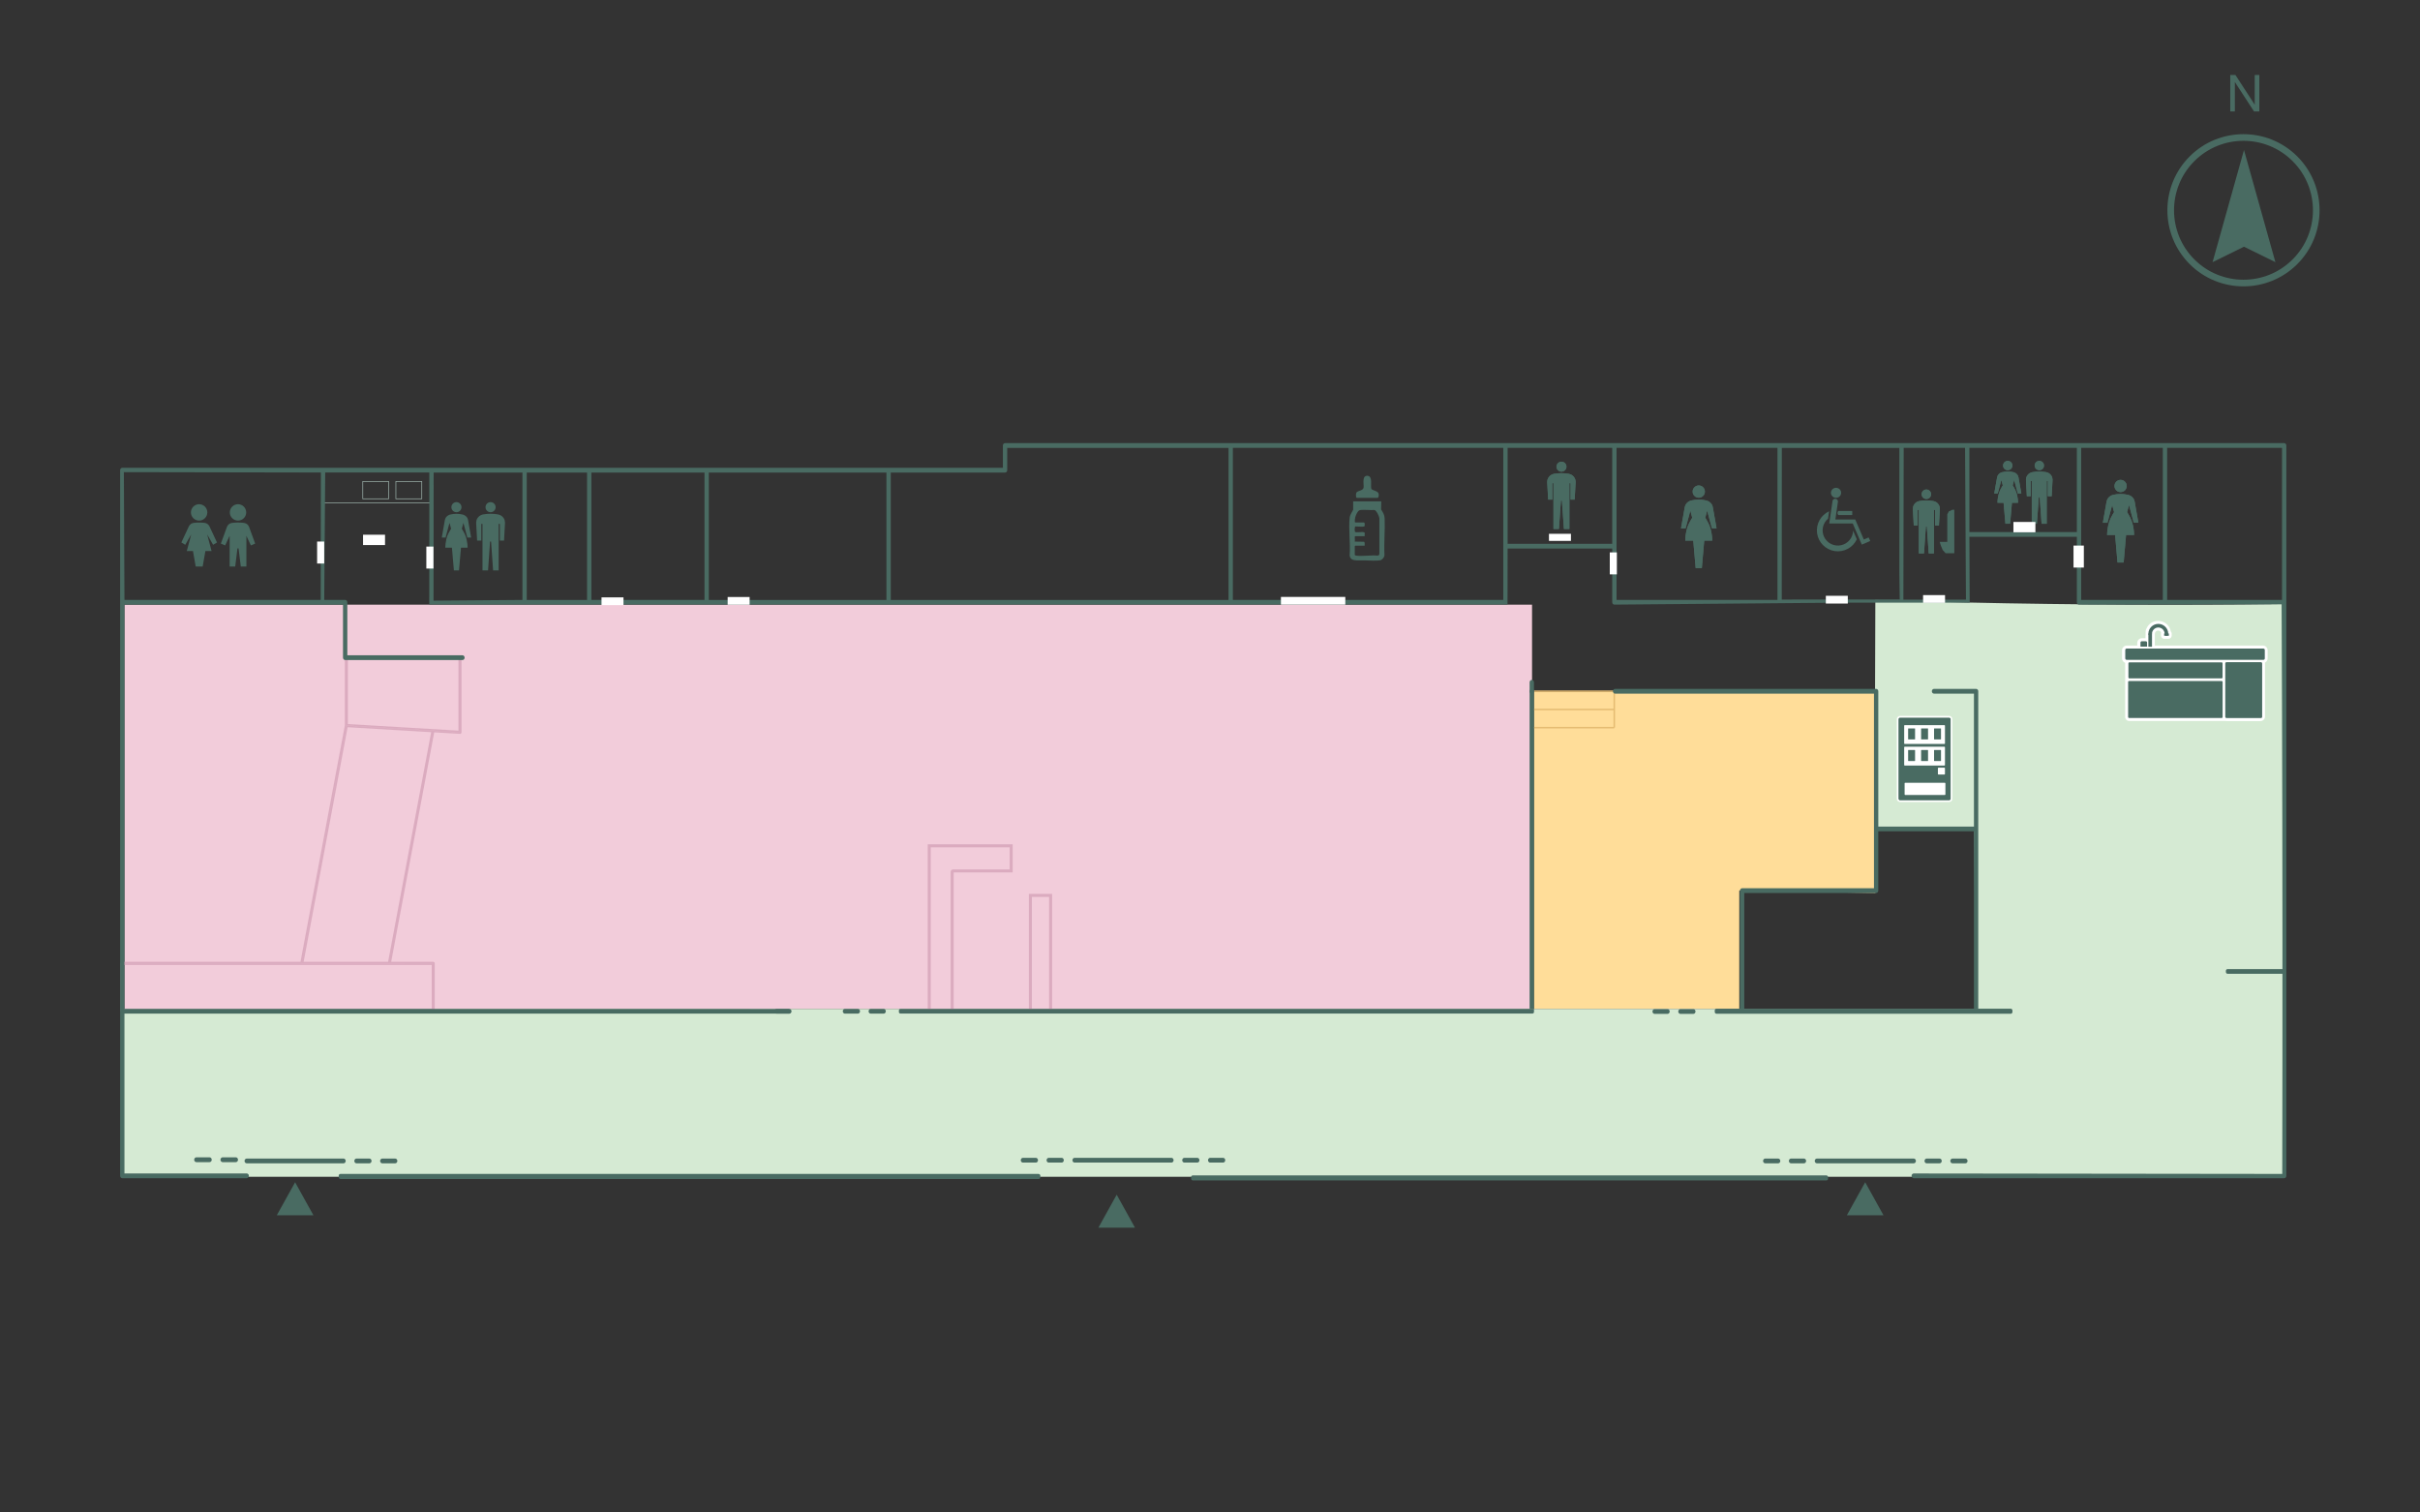
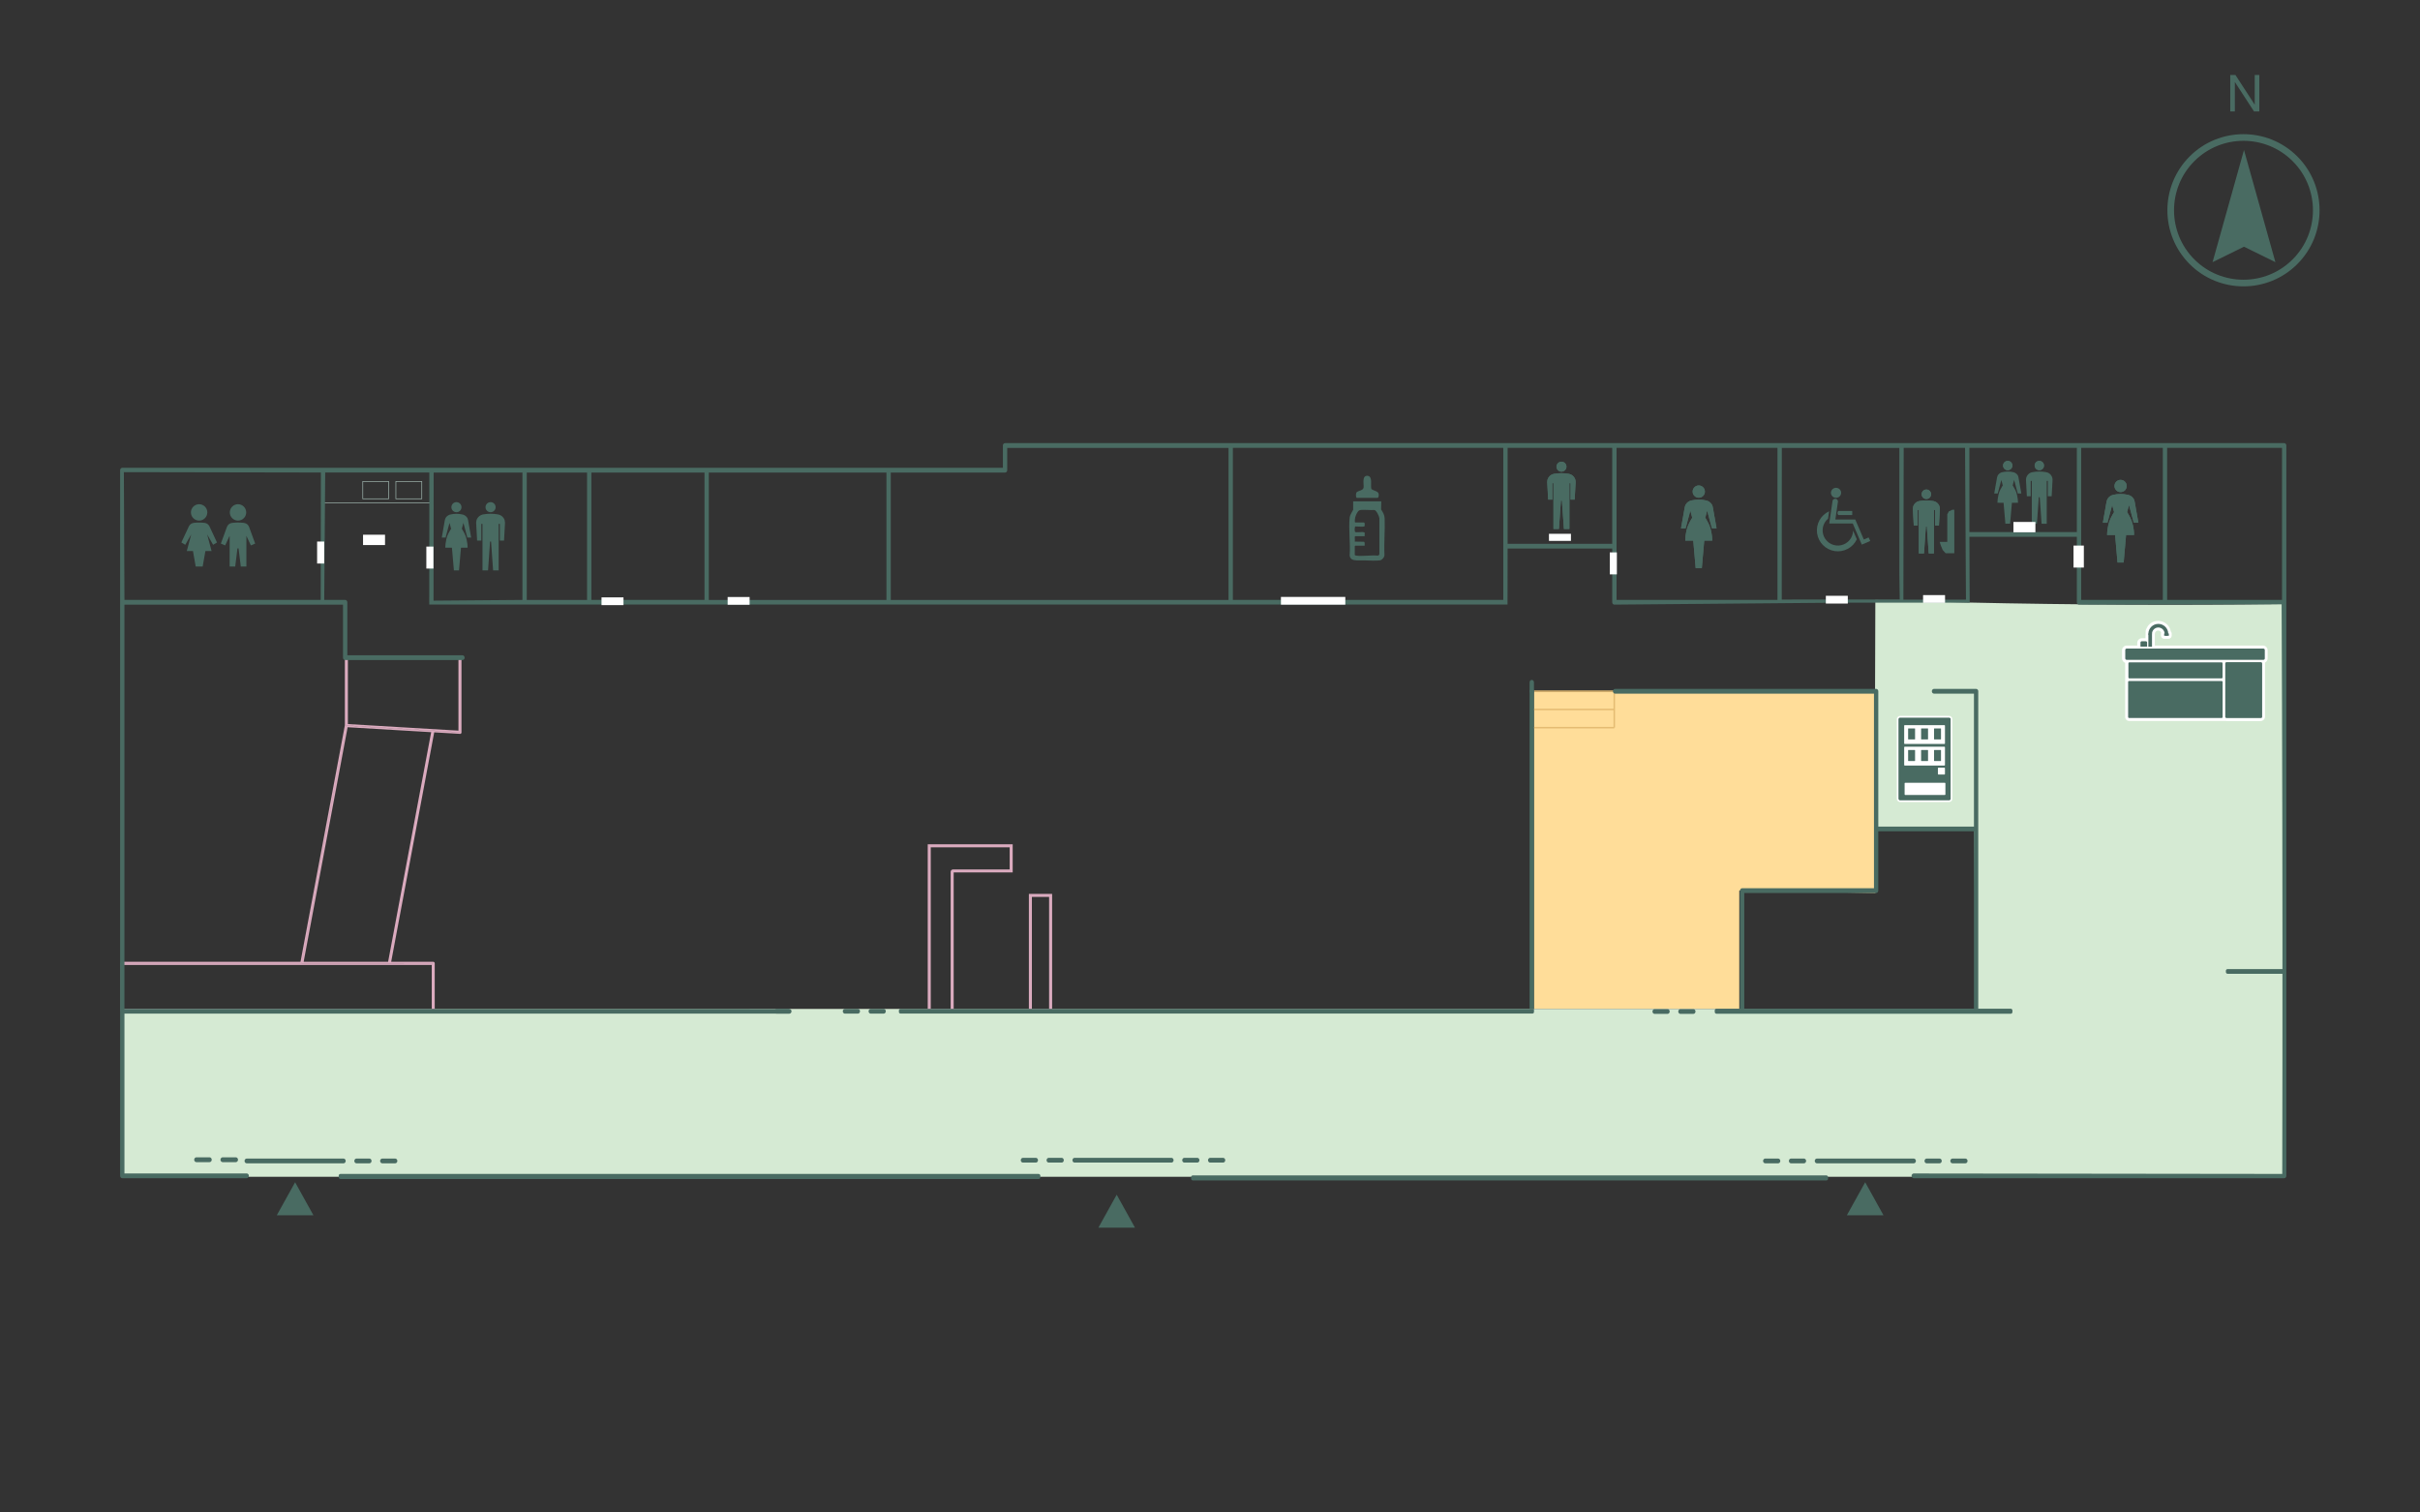
<svg xmlns="http://www.w3.org/2000/svg" id="_レイヤー_1" viewBox="0 0 1600 1000">
  <rect x="0" y="0" width="1600" height="1000" fill="#333333" stroke="none" />
  <defs>
    <style>.cls-1{fill:#dbabbf;}.cls-2{fill:#f2ccda;}.cls-3{fill:none;stroke:#e5bc73;stroke-miterlimit:10;}.cls-4{fill:#d5ead3;}.cls-5{fill:#fff;}.cls-6{fill:#496b62;}.cls-7{fill:#fd9;}.cls-8{fill:#99ada7;}</style>
  </defs>
-   <rect class="cls-2" x="82.28" y="399.79" width="930.64" height="267.26" />
  <path class="cls-7" d="M1149.94,588.85v78.21c-45.26,0-90.53,0-135.79,0v-209.47h225.22c.2,44.28.4,88.55.59,132.83-30.01-.52-60.02-1.05-90.02-1.57Z" />
  <path class="cls-4" d="M1509.99,776.7h-203.18c-.5-76.38-.99-152.76-1.49-229.15-21.87-.11-43.74-.21-65.61-.32v-90.97c.07-19.85.13-39.69.19-59.54,20.24.65,40.6,1.2,61.06,1.65,70.91,1.56,140.6,1.85,209.03,1.01v377.32Z" />
  <rect class="cls-4" x="80.68" y="667.06" width="1227.44" height="110.98" />
  <path class="cls-1" d="M286.45,669.45H80.81c-.28,0-.53-.11-.72-.32-.18-.2-.28-.45-.28-.73v-31.45c0-.28.1-.53.28-.73.19-.21.44-.32.72-.32h117.88l29.32-156.34v-43.48c0-.28.09-.53.27-.73.39-.42,1.06-.42,1.45,0,.18.2.28.45.28.73v42.64l73.1,4.35v-46.99c0-.28.1-.53.28-.73.39-.42,1.06-.42,1.45,0,.18.2.28.45.28.73v48.59h-.12c-.03.07-.07.13-.11.18l-.15.19-.11.02s-.06.04-.1.05l-.11.09-.61-.02-16.73-.99-28.45,151.7h27.8c.28,0,.53.11.72.32.18.2.28.45.28.73v31.45c0,.28-.1.53-.28.73-.19.21-.44.32-.72.32v-1,.5-.5s0-31.5,0-31.5l-29.01-.05.11-.59,28.72-153.15,17.71,1.05.06-.06-75.03-4.46v-43.58,43.58s-29.49,157.25-29.49,157.25h-118.71v31.5s205.64.05,205.64.05v1ZM304.13,436.08v47.64s0,0,0,0v-47.64ZM286.44,668.35H80.82v-31.36h205.63v31.36ZM81.82,667.35h203.63v-29.36H81.82v29.36ZM257.44,636.9h-57.9l.11-.59,29.36-156.56,57.26,3.4-.1.56-28.73,153.19ZM200.74,635.9h55.86l28.47-151.82-55.24-3.28-29.08,155.1Z" />
  <path id="path492" class="cls-8" d="M257.06,330.02h-17.31s-.07-.01-.1-.04c-.03-.03-.04-.06-.04-.1v-11.66s.01-.08.04-.1c.03-.03.06-.04.1-.04h17.31s.07.01.1.04c.03.03.04.06.04.1v11.66s-.01.08-.04.1c-.03.03-.06.04-.1.04M240.08,329.55h16.65v-11.01h-16.65v11.01Z" />
  <path id="path494" class="cls-8" d="M284.28,332.76h-71.75s-.07-.02-.1-.07c-.03-.05-.04-.1-.04-.17s.01-.12.04-.17c.03-.05.06-.07.1-.07h71.75s.07.02.1.07.04.1.04.17-.01.12-.04.17-.06.07-.1.07Z" />
  <path id="path540" class="cls-8" d="M278.95,330.02h-17.31s-.07-.01-.1-.04c-.03-.03-.04-.06-.04-.1v-11.66s.01-.08.04-.1c.03-.03.06-.04.1-.04h17.31s.07.01.1.04c.03.03.04.06.04.1v11.66s-.01.08-.04.1c-.03.03-.06.04-.1.04M261.97,329.55h16.65v-11.01h-16.65v11.01Z" />
  <path id="path424" class="cls-6" d="M1373.12,384.63v13.59c0,.43.14.8.42,1.11.28.31.62.46,1.01.46,44.65-.08,89.31-.16,133.96-.25.1,21.92.18,43.83.26,65.74.34,103.62.39,207.24.16,310.87-81.22-.1-162.43-.19-243.65-.29-.4,0-.73.15-1.01.46-.28.31-.42.68-.42,1.11s.14.8.42,1.11c.28.31.62.46,1.01.46h244.92c.4,0,.73-.15,1.01-.46.28-.31.42-.68.42-1.11v-482.89c0-.43-.14-.8-.42-1.11-.28-.31-.62-.46-1.01-.46h-845.7c-.4,0-.73.15-1.01.46-.28.31-.42.68-.42,1.11v14.74H80.85c-.4,0-.73.15-1.01.46s-.42.68-.42,1.11v466.57c0,.43.14.8.42,1.11.28.31.62.46,1.01.46h82.26c.4,0,.73-.15,1.01-.46.28-.31.42-.68.42-1.11s-.14-.8-.42-1.11c-.28-.31-.62-.46-1.01-.46h-80.83v-105.68c6.6,0,13.2,0,19.8,0h300.27c39.88,0,79.76,0,119.64,0-.04-1.02-.07-2.03-.11-3.05-146.54-.03-293.07-.06-439.61-.09v-267.26h144.51v35.05c0,.43.14.8.42,1.11.28.31.62.46,1.01.46h77.55c.4,0,.73-.15,1.01-.46.28-.31.42-.68.42-1.11s-.14-.8-.42-1.11c-.28-.31-.62-.46-1.01-.46h-76.12v-35.05c0-.43-.14-.8-.42-1.11-.28-.31-.62-.46-1.01-.46H82.28c-.13-28.15-.26-56.3-.38-84.46,43.42.08,86.84.16,130.25.24-.04,28.41-.07,56.81-.11,85.22.77.01,1.55.03,2.32.04.22-28.42.43-56.84.65-85.26h68.83v49.23c-.01,12.69-.03,25.39-.04,38.08,237.64,0,475.27-.02,712.91-.03.02-12.35.04-24.69.06-37.04h69.16v35.54c0,.43.14.8.42,1.11.28.31.62.46,1.01.46,49.42-.43,98.84-.86,148.25-1.28h86.66c-.06-14.53-.13-29.06-.19-43.6h71.04v13.18M1373.12,368.09v16.54M664.5,312.44c.4,0,.73-.15,1.01-.46.28-.31.42-.68.42-1.11v-14.74h146.32v100.53h-223.32v-84.22h75.56M1375.98,384.63v-88.51M1375.98,296.12h53.98v100.53h-53.98v-12.02M1258.64,296.12h40.58c.2,33.44.39,66.88.59,100.32h-41.37c.07-33.44.13-66.88.2-100.32ZM996.77,296.12h69.16v63.42h-69.16v-63.42M468.65,312.44h117.42v84.22h-117.42v-84.22M348.28,312.44h39.86v84.22h-39.86v-84.22M286.71,312.44h58.71c0,28.07,0,56.14,0,84.21-19.6.16-39.19.32-58.79.48.03-28.23.05-56.46.08-84.69ZM465.78,396.65h-74.78v-84.22h74.78v84.22M993.9,396.65h-178.78v-100.53h178.78v100.53M1175.19,396.65h-106.39v-100.53h106.39v100.53M1373.12,351.77h-71.04v-55.65h71.04v55.65M1508.77,396.65h-75.94v-100.53h75.94v100.53M1178.02,396.39c.01-33.42.03-66.84.04-100.26h77.71v83c.08,5.74.17,11.47.25,17.21-26,.02-52,.04-78,.06Z" />
  <path class="cls-1" d="M630.53,669.4h-17.15v-111.18h56.17v18.61h-39.02v92.57ZM615.38,667.4h13.15v-90.96c0-.42.15-.8.42-1.1.3-.32.7-.5,1.13-.5h37.47v-14.61h-52.17v107.18Z" />
  <path class="cls-1" d="M695.62,669.4h-15.37v-78.39h15.37v78.39ZM682.25,667.4h11.37v-74.39h-11.37v74.39Z" />
  <g id="g548">
    <path id="path550" class="cls-3" d="M1067.29,457.02h-53.18" />
  </g>
  <g id="g552">
    <path id="path554" class="cls-3" d="M1067.29,481.1h-53.18" />
  </g>
  <g id="g556">
    <path id="path558" class="cls-3" d="M1067.29,457.02v24.08" />
  </g>
  <g id="g560">
    <path id="path562" class="cls-3" d="M1067.29,469.06h-53.18" />
  </g>
  <path id="path430" class="cls-6" d="M1307.94,667.06v-210.18h0c-.03-.37-.17-.68-.41-.95-.28-.31-.62-.46-1.01-.46h-27.84c-.4,0-.73.15-1.01.46-.28.31-.42.68-.42,1.11s.14.8.42,1.11c.28.31.62.46,1.01.46h26.41v87.89h-63.24v-89.46c0-.43-.14-.8-.42-1.11-.28-.31-.62-.46-1.01-.46h-172.6c-.4,0-.73.15-1.01.46-.28.31-.42.68-.42,1.11s.14.8.42,1.11c.28.31.62.46,1.01.46h171.17v128.67h-87.16c-.4,0-.73.15-1.01.46-.28.31-.42.68-.42,1.11v78.21c52.52,0,105.04,0,157.56,0ZM1240.4,590.42c.4,0,.73-.15,1.01-.46.28-.31.42-.68.42-1.11v-39.21h63.24v117.42h-151.83v-76.64h87.16Z" />
  <path id="path460" class="cls-6" d="M641.01,667.06c5.3,0,10.59,0,15.89,0h45.36c4.75,0,9.5,0,14.25,0h294.81v-210.02c0-.43.14-.8.42-1.11.28-.31.62-.46,1.01-.46s.73.15,1.01.46c.28.31.42.68.42,1.11v210.02c-134.68,0-269.37,0-404.05-.01,10.29,0,20.59,0,30.88.01ZM641.62,566.16" />
  <path id="path482" class="cls-6" d="M207.22,803.48l-12.1-21.81-12.1,21.81h24.2Z" />
  <path id="path482-2" class="cls-6" d="M750.41,811.7l-12.1-21.81-12.1,21.81h24.2Z" />
  <path id="path496" class="cls-6" d="M227.13,769.14h-64.02c-.4,0-.73-.15-1.01-.46s-.42-.68-.42-1.11.14-.8.42-1.11c.28-.31.62-.46,1.01-.46h64.02c.4,0,.73.15,1.01.46s.42.68.42,1.11-.14.8-.42,1.11-.62.46-1.01.46Z" />
  <path id="path498" class="cls-6" d="M1102.5,670.34h-8.53c-.4,0-.73-.15-1.01-.46-.28-.31-.42-.68-.42-1.11s.14-.8.42-1.11c.28-.31.62-.46,1.01-.46h8.53c.4,0,.73.15,1.01.46.28.31.42.68.42,1.11s-.14.8-.42,1.11c-.28.31-.62.46-1.01.46Z" />
  <path id="path500" class="cls-6" d="M1119.56,670.34h-8.53c-.4,0-.73-.15-1.01-.46s-.42-.68-.42-1.11.14-.8.42-1.11.62-.46,1.01-.46h8.53c.4,0,.73.15,1.01.46s.42.68.42,1.11-.14.8-.42,1.11-.62.46-1.01.46Z" />
  <path id="path510" class="cls-6" d="M1012.75,458.72c-.4,0-.73-.15-1.01-.46-.28-.31-.42-.68-.42-1.11v-6.04c0-.43.14-.8.42-1.11.28-.31.62-.46,1.01-.46s.73.15,1.01.46c.28.31.42.68.42,1.11v6.04c0,.43-.14.8-.42,1.11-.28.31-.62.46-1.01.46Z" />
  <path id="path512" class="cls-6" d="M1245.28,803.48l-12.1-21.81-12.1,21.81h24.2Z" />
  <path id="path518" class="cls-6" d="M567.17,670.18h-8.53c-.4,0-.73-.15-1.01-.46s-.42-.68-.42-1.11.14-.8.42-1.11.62-.46,1.01-.46h8.53c.4,0,.73.15,1.01.46s.42.68.42,1.11-.14.8-.42,1.11-.62.46-1.01.46Z" />
  <path id="path518-2" class="cls-6" d="M521.89,670.18h-8.53c-.4,0-.73-.15-1.01-.45s-.42-.66-.42-1.09.14-.79.42-1.09.62-.45,1.01-.45h8.53c.4,0,.73.15,1.01.45s.42.66.42,1.09-.14.79-.42,1.09-.62.45-1.01.45Z" />
  <path id="path520" class="cls-6" d="M584.23,670.18h-8.53c-.4,0-.73-.15-1.01-.46s-.42-.68-.42-1.11.14-.8.42-1.11.62-.46,1.01-.46h8.53c.4,0,.73.15,1.01.46s.42.68.42,1.11-.14.8-.42,1.11-.62.46-1.01.46Z" />
  <path id="path522" class="cls-6" d="M244.22,769.14h-8.53c-.4,0-.73-.15-1.01-.46s-.42-.68-.42-1.11.14-.8.42-1.11c.28-.31.62-.46,1.01-.46h8.53c.4,0,.73.15,1.01.46s.42.68.42,1.11-.14.8-.42,1.11c-.28.31-.62.46-1.01.46Z" />
  <path id="path524" class="cls-6" d="M261.28,769.14h-8.53c-.4,0-.73-.15-1.01-.46s-.42-.68-.42-1.11.14-.8.42-1.11c.28-.31.62-.46,1.01-.46h8.53c.4,0,.73.15,1.01.46s.42.68.42,1.11-.14.8-.42,1.11c-.28.31-.62.46-1.01.46Z" />
  <path id="path526" class="cls-6" d="M147.22,768.37h8.68c.4,0,.75-.16,1.03-.47s.43-.69.43-1.13-.14-.82-.43-1.13c-.29-.31-.63-.47-1.03-.47h-8.68c-.4,0-.75.16-1.03.47s-.43.69-.43,1.13.14.82.43,1.13c.29.31.63.47,1.03.47Z" />
  <path id="path528" class="cls-6" d="M129.85,768.37h8.68c.4,0,.75-.16,1.03-.47s.43-.69.43-1.13-.14-.82-.43-1.13c-.29-.31-.63-.47-1.03-.47h-8.68c-.4,0-.75.16-1.03.47s-.43.69-.43,1.13.14.82.43,1.13c.29.31.63.47,1.03.47Z" />
  <path id="path496-2" class="cls-6" d="M774.5,768.66h-64.02c-.4,0-.73-.15-1.01-.46s-.42-.68-.42-1.11.14-.8.42-1.11c.28-.31.62-.46,1.01-.46h64.02c.4,0,.73.15,1.01.46s.42.68.42,1.11-.14.8-.42,1.11-.62.46-1.01.46Z" />
  <path id="path522-2" class="cls-6" d="M791.59,768.66h-8.53c-.4,0-.73-.15-1.01-.46s-.42-.68-.42-1.11.14-.8.42-1.11c.28-.31.62-.46,1.01-.46h8.53c.4,0,.73.15,1.01.46s.42.68.42,1.11-.14.8-.42,1.11c-.28.31-.62.46-1.01.46Z" />
  <path id="path524-2" class="cls-6" d="M808.65,768.66h-8.53c-.4,0-.73-.15-1.01-.46s-.42-.68-.42-1.11.14-.8.42-1.11c.28-.31.62-.46,1.01-.46h8.53c.4,0,.73.15,1.01.46s.42.68.42,1.11-.14.8-.42,1.11c-.28.31-.62.46-1.01.46Z" />
  <path id="path526-2" class="cls-6" d="M693.38,768.66h8.53c.4,0,.73-.15,1.01-.46s.42-.68.42-1.11-.14-.8-.42-1.11c-.28-.31-.62-.46-1.01-.46h-8.53c-.4,0-.73.15-1.01.46s-.42.68-.42,1.11.14.8.42,1.11c.28.31.62.46,1.01.46Z" />
  <path id="path528-2" class="cls-6" d="M676.32,768.66h8.53c.4,0,.73-.15,1.01-.46s.42-.68.42-1.11-.14-.8-.42-1.11c-.28-.31-.62-.46-1.01-.46h-8.53c-.4,0-.73.15-1.01.46s-.42.68-.42,1.11.14.8.42,1.11c.28.31.62.46,1.01.46Z" />
  <path id="path530" class="cls-6" d="M1265.28,769.14h-64.02c-.4,0-.73-.15-1.01-.46-.28-.31-.42-.68-.42-1.11s.14-.8.42-1.11c.28-.31.62-.46,1.01-.46h64.02c.4,0,.73.15,1.01.46.28.31.42.68.42,1.11s-.14.8-.42,1.11c-.28.31-.62.46-1.01.46Z" />
  <path id="path532" class="cls-6" d="M1282.37,769.14h-8.53c-.4,0-.73-.15-1.01-.46-.28-.31-.42-.68-.42-1.11s.14-.8.42-1.11c.28-.31.62-.46,1.01-.46h8.53c.4,0,.73.15,1.01.46.28.31.42.68.42,1.11s-.14.8-.42,1.11c-.28.31-.62.46-1.01.46Z" />
  <path id="path534" class="cls-6" d="M1299.43,769.14h-8.53c-.4,0-.73-.15-1.01-.46s-.42-.68-.42-1.11.14-.8.42-1.11.62-.46,1.01-.46h8.53c.4,0,.73.15,1.01.46s.42.68.42,1.11-.14.8-.42,1.11-.62.46-1.01.46Z" />
  <path id="path536" class="cls-6" d="M1184.16,769.14h8.53c.4,0,.73-.15,1.01-.46.28-.31.42-.68.42-1.11s-.14-.8-.42-1.11c-.28-.31-.62-.46-1.01-.46h-8.53c-.4,0-.73.15-1.01.46-.28.31-.42.68-.42,1.11s.14.8.42,1.11c.28.31.62.46,1.01.46Z" />
  <path id="path538" class="cls-6" d="M1167.1,769.14h8.53c.4,0,.73-.15,1.01-.46s.42-.68.42-1.11-.14-.8-.42-1.11-.62-.46-1.01-.46h-8.53c-.4,0-.73.15-1.01.46s-.42.68-.42,1.11.14.8.42,1.11.62.46,1.01.46Z" />
  <path id="path660" class="cls-6" d="M1225.18,350.84l2.47,5.72h0c-.63,1.34-1.48,2.57-2.5,3.65h0c-1.02,1.07-2.21,1.98-3.52,2.67h0c-1.31.7-2.72,1.18-4.18,1.43h0c-1.46.25-2.95.26-4.42.04h0c-1.47-.22-2.89-.68-4.21-1.35h0c-1.32-.67-2.53-1.55-3.57-2.61h0c-1.04-1.05-1.91-2.27-2.57-3.6h0c-.66-1.33-1.1-2.76-1.3-4.22h0c-.21-1.47-.17-2.96.09-4.42h0c.27-1.46.77-2.87,1.48-4.17h0c.71-1.3,1.63-2.48,2.71-3.49h0c1.09-1.01,2.33-1.84,3.67-2.46h0l-.71,4.9h0c-.86.72-1.59,1.58-2.16,2.54h0c-.57.96-.99,2.01-1.21,3.1h0c-.23,1.09-.28,2.22-.14,3.33h0c.14,1.11.46,2.19.96,3.19h0c.49,1,1.15,1.92,1.95,2.7h0c.79.79,1.71,1.44,2.72,1.92h0c1.01.48,2.09.8,3.2.93h0c1.11.13,2.24.07,3.33-.17h0c1.09-.24,2.14-.66,3.09-1.24h0c.95-.58,1.81-1.32,2.52-2.18h0c.71-.86,1.27-1.84,1.67-2.89h0c.39-1.05.61-2.15.63-3.27h0v-.06h0Z" />
  <path id="path662" class="cls-6" d="M1232.3,356.69l3.14-1.34,1.08,2.31-5.58,2.42-5.96-13.95h-15.56l2.17-14.88h0l.04-.23.1-.21h0l.1-.21.16-.18h0l.16-.18.2-.13h0l.2-.13.23-.08h0l.22-.08.24-.02h0l.24-.02.23.05h0l.23.05.21.1h0l.21.1.18.16h0l.18.16.13.2h0l.13.2.08.23h0l.08.22.02.24h0l.02.24-.05.23h0l-1.66,11.49h13.13l5.69,13.28h0Z" />
  <path id="path664" class="cls-6" d="M1217.28,325.83h0c0-1.83-1.51-3.31-3.37-3.31s-3.37,1.48-3.37,3.31,1.51,3.31,3.37,3.31,3.37-1.48,3.37-3.31" />
  <path id="path666" class="cls-6" d="M1215.45,340.5l-.13-.13-.1-.15h0l-.1-.15-.07-.17h0l-.07-.17-.04-.18h0l-.04-.18v-.18h0v-.18l.04-.18h0l.04-.18.07-.17h0l.07-.17.1-.15h0l.1-.15.13-.13h0l.04.04v-.08h9.12v2.67h-9.12v-.06l-.03.03h0Z" />
  <path id="path668" class="cls-6" d="M137.07,338.78c0,.75-.14,1.45-.43,2.11-.28.66-.67,1.23-1.16,1.72-.49.49-1.06.88-1.72,1.16-.66.28-1.36.43-2.11.43s-1.45-.14-2.11-.43c-.66-.28-1.23-.67-1.72-1.16s-.88-1.06-1.16-1.72c-.28-.66-.43-1.36-.43-2.11s.14-1.45.43-2.11c.28-.66.67-1.23,1.16-1.72.49-.49,1.06-.88,1.72-1.16.66-.28,1.36-.43,2.11-.43s1.45.14,2.11.43c.66.28,1.23.67,1.72,1.16.49.49.88,1.06,1.16,1.72.28.66.43,1.36.43,2.11Z" />
  <path id="path670" class="cls-6" d="M140.88,360.21l2.57-1.56c-3.3-7.08-4.96-10.64-4.97-10.66-.15-.31-.33-.59-.55-.85-.22-.26-.47-.49-.74-.69-.27-.2-.57-.36-.89-.49-.32-.13-.66-.21-1.01-.25-.3-.03-.59-.06-.89-.09-.3-.03-.6-.05-.9-.07-.3-.02-.6-.03-.91-.04-.3,0-.61-.01-.91-.01s-.61,0-.91.01c-.3,0-.61.02-.91.04-.3.02-.6.04-.9.07-.3.03-.59.06-.89.09-.35.04-.69.12-1.01.25-.32.13-.62.29-.89.49-.27.2-.52.43-.74.69s-.4.54-.55.85c-.01.03-1.67,3.58-4.97,10.66l2.57,1.56,3.86-6.73.04.02-2.87,10.81h4.07l1.81,10.26h4.61l1.81-10.26h4.07l-2.87-10.81.04-.02,3.86,6.73Z" />
  <path id="path672" class="cls-6" d="M165.86,360.61l2.84-1.21-4.01-11.01c-.13-.35-.3-.68-.52-.98-.22-.3-.47-.57-.75-.8-.29-.23-.6-.42-.95-.57-.34-.15-.71-.25-1.09-.3-.33-.04-.66-.08-.99-.11-.33-.03-.67-.06-1-.08-.34-.02-.67-.04-1.01-.05s-.68-.02-1.02-.02-.68,0-1.02.02c-.34.01-.68.03-1.01.05-.34.02-.67.05-1,.08-.33.03-.66.07-.99.11-.38.05-.75.15-1.09.3-.34.15-.66.34-.95.57s-.54.5-.75.8c-.22.3-.39.63-.52.98l-4.01,11.01,2.84,1.21,2.93-6.29.03.02v20.24h3.69l1.48-11.98h.74l1.48,11.98h3.69v-20.26h.02s2.94,6.3,2.94,6.3Z" />
  <path id="path674" class="cls-6" d="M162.78,338.78c0,.75-.14,1.45-.43,2.11-.28.66-.67,1.23-1.16,1.72-.49.49-1.06.88-1.72,1.16-.66.28-1.36.43-2.11.43s-1.45-.14-2.11-.43c-.66-.28-1.23-.67-1.72-1.16-.49-.49-.88-1.06-1.16-1.72-.28-.66-.43-1.36-.43-2.11s.14-1.45.43-2.11c.28-.66.67-1.23,1.16-1.72.49-.49,1.06-.88,1.72-1.16.66-.28,1.36-.43,2.11-.43s1.45.14,2.11.43c.66.28,1.23.67,1.72,1.16.49.49.88,1.06,1.16,1.72.28.66.43,1.36.43,2.11Z" />
  <path id="path688" class="cls-6" d="M308.98,355.41h2.51c-.09-.49-.21-1.22-.38-2.17-.17-.95-.31-1.78-.44-2.5-.13-.71-.28-1.62-.48-2.71-.19-1.09-.35-1.99-.47-2.69-.12-.7-.19-1.1-.21-1.2-.02-.1-.1-.44-.24-1.02-.14-.58-.5-1.13-1.07-1.67-.57-.54-1.25-.94-2.03-1.2l-.17-.04-.13-.03c-1.45-.34-2.85-.5-4.21-.48-1.36.02-2.67.18-3.95.48l-.13.03-.17.04c-.78.27-1.42.63-1.91,1.1-.49.47-.82.91-.99,1.31-.17.41-.28.73-.34.97-.06.24-.09.41-.11.51-.02.1-.09.51-.21,1.22s-.28,1.61-.47,2.69c-.19,1.08-.35,1.98-.47,2.69-.13.71-.24,1.38-.35,2-.11.62-.2,1.16-.28,1.6-.08.44-.14.8-.19,1.06h2.51l2.6-9.7c.04.17.13.47.24.91.12.44.24.91.38,1.4s.23.87.28,1.12c.05.25.11.36.18.32s-.07.2-.42.74-.84,1.4-1.45,2.58c-.62,1.18-1.06,2.46-1.33,3.85-.27,1.39-.44,2.35-.5,2.89-.06.54-.11,1.16-.14,1.85-.03.69-.01.98.05.86.06-.12.17-.17.34-.15.17.02.44.03.8.03.36,0,.83,0,1.39,0,.56,0,.97,0,1.23,0h.54l1.32,15.03h3.36l1.32-15.03h.55c.26,0,.68,0,1.24,0,.56,0,1.02,0,1.38,0,.36,0,.62,0,.79-.02.17-.02.28.03.34.15.06.12.08-.17.05-.86-.03-.69-.07-1.31-.14-1.85-.06-.54-.23-1.51-.51-2.9s-.72-2.67-1.33-3.85c-.61-1.17-1.09-2.03-1.44-2.57s-.49-.79-.42-.74.14-.06.19-.32c.05-.26.15-.63.28-1.13.14-.5.26-.97.38-1.4s.2-.74.24-.9l2.6,9.7h0Z" />
  <path id="path692" class="cls-6" d="M298.44,335.33h0c0-1.85,1.5-3.34,3.34-3.34h0c1.85,0,3.34,1.5,3.34,3.34h0c0,1.85-1.5,3.34-3.34,3.34h0c-1.85,0-3.34-1.5-3.34-3.34Z" />
  <path id="path696" class="cls-6" d="M329.37,340.13l-.15-.03c-1.74-.31-3.42-.45-5.03-.43-1.61.02-3.18.16-4.71.43l-.15.03-.26.05c-1.17.34-2.09.89-2.77,1.62-.68.74-1.09,1.42-1.24,2.06-.15.64-.23,1.14-.23,1.53,0,.38,0,.61,0,.69,0,.08.03.48.07,1.2.04.72.09,1.62.14,2.71.06,1.09.11,1.99.15,2.71.04.72.07,1.39.11,2.02.03.63.06,1.16.09,1.61.02.45.04.8.06,1.07h2.77v-11.04h.78v30.77h3.68l1.33-19.06h.67l1.34,19.06h3.68v-30.77h.78v11.04h2.77c.03-.5.07-1.22.12-2.18s.1-1.8.14-2.51c.04-.72.09-1.63.15-2.73.06-1.1.11-2,.14-2.71.04-.71.06-1.1.07-1.18,0-.08.01-.31,0-.69,0-.38-.09-.89-.24-1.54-.15-.64-.57-1.33-1.24-2.06-.68-.73-1.6-1.27-2.76-1.61l-.26-.05Z" />
  <path id="path700" class="cls-6" d="M321.01,335.33h0c0-1.85,1.5-3.34,3.34-3.34h0c1.85,0,3.34,1.5,3.34,3.34h0c0,1.85-1.5,3.34-3.34,3.34h0c-1.85,0-3.34-1.5-3.34-3.34Z" />
  <path id="path702" class="cls-6" d="M1410.78,345.62h3.03c-.06-.32-.13-.74-.23-1.28-.1-.54-.21-1.18-.34-1.94s-.28-1.56-.43-2.43c-.15-.86-.3-1.73-.46-2.59-.15-.86-.29-1.67-.43-2.43-.13-.75-.25-1.4-.34-1.94-.1-.54-.17-.97-.23-1.28-.19-1.07-.66-2.02-1.41-2.85-.75-.83-1.68-1.39-2.8-1.67-.82-.2-1.65-.36-2.5-.46-.85-.11-1.71-.16-2.59-.16s-1.74.05-2.59.16c-.85.11-1.68.26-2.5.46-1.12.28-2.05.83-2.8,1.67-.75.83-1.22,1.78-1.41,2.85-.06.32-.13.74-.23,1.28-.1.54-.21,1.18-.34,1.94-.13.75-.28,1.56-.43,2.43-.15.86-.3,1.73-.46,2.59-.15.86-.29,1.67-.43,2.43-.13.75-.25,1.4-.34,1.94s-.17.96-.23,1.28h3.03l3.14-11.73c.11.42.24.91.4,1.49.16.58.31,1.16.46,1.73.16.58.29,1.08.4,1.49-1.45,2.16-2.58,4.52-3.39,7.08-.81,2.56-1.21,5.24-1.21,8.03h5.28l1.59,18.19h4.07l1.59-18.19h5.28c0-2.8-.4-5.48-1.21-8.03-.81-2.56-1.94-4.92-3.39-7.08.11-.42.24-.91.4-1.49.16-.58.31-1.16.46-1.73.16-.58.29-1.08.4-1.49l3.14,11.73Z" />
  <path id="path704" class="cls-6" d="M1410.78,345.62h3.03c-.1-.6-.26-1.47-.46-2.62-.2-1.15-.38-2.16-.53-3.02-.15-.86-.34-1.96-.58-3.28-.23-1.32-.42-2.41-.57-3.25-.15-.84-.23-1.33-.25-1.45-.02-.12-.11-.54-.29-1.23-.17-.7-.61-1.37-1.3-2.02-.69-.65-1.51-1.14-2.46-1.46l-.21-.05-.15-.04c-1.75-.42-3.45-.61-5.1-.58s-3.24.22-4.78.58l-.15.04-.21.05c-.95.32-1.72.77-2.31,1.33-.59.57-.99,1.1-1.19,1.59s-.34.88-.41,1.17c-.07.29-.11.49-.13.62-.02.13-.1.62-.26,1.48-.15.86-.34,1.94-.57,3.25-.23,1.31-.42,2.4-.57,3.26-.15.86-.29,1.67-.43,2.43-.13.75-.25,1.4-.34,1.94s-.17.96-.23,1.28h3.03l3.14-11.73c.05.2.15.57.29,1.1.14.53.3,1.1.46,1.69.17.6.28,1.05.34,1.35.06.31.13.44.22.38s-.08.25-.5.9-1.01,1.69-1.76,3.12c-.75,1.43-1.29,2.98-1.61,4.65-.33,1.68-.53,2.84-.61,3.49-.08.65-.13,1.4-.17,2.24-.03.84-.02,1.19.06,1.04.07-.14.21-.2.42-.18.21.03.53.03.97.03.44,0,1,0,1.68,0h2.14l1.59,18.19h4.07l1.59-18.19h2.16c.68,0,1.23,0,1.67,0s.76,0,.96-.03c.21-.02.34.03.42.18.07.14.09-.2.06-1.04-.03-.84-.09-1.59-.17-2.24-.08-.65-.28-1.82-.62-3.51-.34-1.68-.87-3.23-1.61-4.65-.74-1.42-1.32-2.46-1.75-3.11s-.59-.95-.5-.9.16-.08.23-.38c.06-.31.18-.76.34-1.37.16-.6.32-1.17.46-1.7.14-.53.24-.89.29-1.08l3.14,11.73h0Z" />
  <path id="path706" class="cls-6" d="M1406.08,321.31h0c0-2.24-1.81-4.05-4.05-4.05s-4.05,1.81-4.05,4.05,1.81,4.05,4.05,4.05,4.05-1.81,4.05-4.05" />
  <path id="path708" class="cls-6" d="M1398.02,321.33h0c0-2.23,1.81-4.05,4.04-4.05h0c2.23,0,4.04,1.81,4.04,4.05h0c0,2.23-1.81,4.04-4.04,4.04h0c-2.23,0-4.04-1.81-4.04-4.04Z" />
  <path id="path702-2" class="cls-6" d="M1131.88,349.33h3.03c-.06-.32-.13-.74-.23-1.28-.1-.54-.21-1.18-.34-1.94s-.28-1.56-.43-2.43c-.15-.86-.3-1.73-.46-2.59-.15-.86-.29-1.67-.43-2.43-.13-.75-.25-1.4-.34-1.94-.1-.54-.17-.97-.23-1.28-.19-1.07-.66-2.02-1.41-2.85-.75-.83-1.68-1.39-2.8-1.67-.82-.2-1.65-.36-2.5-.46-.85-.11-1.71-.16-2.59-.16s-1.74.05-2.59.16c-.85.11-1.68.26-2.5.46-1.12.28-2.05.83-2.8,1.67-.75.83-1.22,1.78-1.41,2.85-.06.32-.13.74-.23,1.28-.1.54-.21,1.18-.34,1.94s-.28,1.56-.43,2.43c-.15.86-.3,1.73-.46,2.59-.15.86-.29,1.67-.43,2.43-.13.75-.25,1.4-.34,1.94s-.17.96-.23,1.28h3.03l3.14-11.73c.11.42.24.91.4,1.49.16.58.31,1.16.46,1.73.16.58.29,1.08.4,1.49-1.45,2.16-2.58,4.52-3.39,7.08-.81,2.56-1.21,5.24-1.21,8.03h5.28l1.59,18.19h4.07l1.59-18.19h5.28c0-2.8-.4-5.48-1.21-8.03-.81-2.56-1.94-4.92-3.39-7.08.11-.42.24-.91.4-1.49.16-.58.31-1.16.46-1.73.16-.58.29-1.08.4-1.49l3.14,11.73Z" />
  <path id="path704-2" class="cls-6" d="M1131.88,349.33h3.03c-.1-.6-.26-1.47-.46-2.62-.2-1.15-.38-2.16-.53-3.02-.15-.86-.34-1.96-.58-3.28-.23-1.32-.42-2.41-.57-3.25-.15-.84-.23-1.33-.25-1.45-.02-.12-.11-.54-.29-1.23-.17-.7-.61-1.37-1.3-2.02-.69-.65-1.51-1.14-2.46-1.46l-.21-.05-.15-.04c-1.75-.42-3.45-.61-5.1-.58s-3.24.22-4.78.58l-.15.04-.21.05c-.95.32-1.72.77-2.31,1.33-.59.57-.99,1.1-1.19,1.59s-.34.88-.41,1.17c-.07.29-.11.49-.13.62-.02.13-.1.62-.26,1.48-.15.86-.34,1.94-.57,3.25-.23,1.31-.42,2.4-.57,3.26-.15.86-.29,1.67-.43,2.43-.13.75-.25,1.4-.34,1.94s-.17.96-.23,1.28h3.03l3.14-11.73c.05.2.15.57.29,1.1.14.53.3,1.1.46,1.69.17.6.28,1.05.34,1.35.06.31.13.44.22.38s-.08.25-.5.9-1.01,1.69-1.76,3.12c-.75,1.43-1.29,2.98-1.61,4.65-.33,1.68-.53,2.84-.61,3.49-.08.65-.13,1.4-.17,2.24-.03.84-.02,1.19.06,1.04.07-.14.21-.2.42-.18.21.03.53.03.97.03.44,0,1,0,1.68,0h2.14l1.59,18.19h4.07l1.59-18.19h2.16c.68,0,1.23,0,1.67,0s.76,0,.96-.03c.21-.02.34.03.42.18.07.14.09-.2.06-1.04-.03-.84-.09-1.59-.17-2.24-.08-.65-.28-1.82-.62-3.51-.34-1.68-.87-3.23-1.61-4.65-.74-1.42-1.32-2.46-1.75-3.11s-.59-.95-.5-.9.16-.08.23-.38c.06-.31.18-.76.34-1.37.16-.6.32-1.17.46-1.7.14-.53.24-.89.29-1.08l3.14,11.73h0Z" />
  <path id="path706-2" class="cls-6" d="M1127.19,325.01h0c0-2.24-1.81-4.05-4.05-4.05s-4.05,1.81-4.05,4.05,1.81,4.05,4.05,4.05,4.05-1.81,4.05-4.05" />
  <path id="path708-2" class="cls-6" d="M1119.13,325.03h0c0-2.23,1.81-4.05,4.04-4.05h0c2.23,0,4.04,1.81,4.04,4.05h0c0,2.23-1.81,4.04-4.04,4.04h0c-2.23,0-4.04-1.81-4.04-4.04Z" />
  <path id="path710" class="cls-6" d="M1037.27,313.3c-.8-.15-1.61-.26-2.44-.34s-1.66-.12-2.5-.12-1.68.04-2.5.12c-.83.08-1.64.19-2.44.34-.34.06-.74.19-1.21.37-.47.18-.94.49-1.42.92-.48.43-.87.94-1.17,1.51-.3.57-.49,1.1-.55,1.59-.07.49-.09.9-.07,1.24.01.26.03.61.06,1.05s.05.97.09,1.59c.03.62.07,1.28.11,1.99.04.71.08,1.41.11,2.12.04.71.07,1.37.11,1.99.03.62.06,1.15.09,1.59.02.44.04.79.06,1.05h2.73v-10.86h.77v30.28h3.62l1.31-18.76h.66l1.32,18.76h3.62v-30.28h.77v10.86h2.72c.01-.26.03-.61.06-1.05.02-.44.05-.97.09-1.59.03-.62.07-1.28.11-1.99.04-.71.08-1.41.11-2.12.04-.71.07-1.37.11-1.99.03-.62.06-1.15.09-1.59s.04-.79.06-1.05c.02-.34,0-.75-.07-1.24-.07-.49-.25-1.02-.55-1.59-.3-.57-.69-1.07-1.17-1.51-.48-.43-.95-.74-1.42-.92-.47-.18-.87-.31-1.21-.37h0Z" />
  <path id="path712" class="cls-6" d="M1037.27,313.3l-.15-.03c-1.72-.3-3.37-.44-4.95-.42-1.58.02-3.13.16-4.64.42l-.15.03-.25.05c-1.15.34-2.06.87-2.72,1.6-.67.72-1.07,1.4-1.22,2.03-.15.63-.22,1.13-.23,1.5,0,.38,0,.6,0,.68,0,.08.03.47.07,1.18.04.71.09,1.6.14,2.67.06,1.07.11,1.96.14,2.67.04.71.07,1.37.11,1.99.03.62.06,1.15.09,1.59.02.44.04.79.06,1.05h2.73v-10.86h.77v30.28h3.62l1.31-18.76h.66l1.32,18.76h3.62v-30.28h.77v10.86h2.72c.03-.49.07-1.21.12-2.15s.09-1.77.13-2.47c.04-.71.09-1.6.15-2.68.06-1.08.11-1.97.14-2.67.04-.7.06-1.08.07-1.16,0-.08.01-.3,0-.68,0-.38-.08-.88-.23-1.51-.15-.63-.56-1.31-1.22-2.03-.67-.72-1.57-1.25-2.71-1.58l-.25-.05Z" />
  <path id="path714" class="cls-6" d="M1035.71,308.54h0c0-1.82-1.47-3.29-3.29-3.29s-3.29,1.47-3.29,3.29,1.47,3.29,3.29,3.29,3.29-1.47,3.29-3.29" />
  <path id="path716" class="cls-6" d="M1029.04,308.57h0c0-1.82,1.47-3.29,3.29-3.29h0c1.82,0,3.29,1.47,3.29,3.29h0c0,1.82-1.47,3.29-3.29,3.29h0c-1.82,0-3.29-1.47-3.29-3.29Z" />
-   <path id="path726" class="cls-6" d="M1334.1,326.26h2.31c-.04-.24-.1-.57-.17-.98-.07-.41-.16-.9-.26-1.48-.1-.57-.21-1.19-.33-1.85-.12-.66-.23-1.31-.35-1.97-.12-.66-.22-1.27-.33-1.85-.1-.57-.19-1.07-.26-1.48-.07-.41-.13-.74-.17-.98-.14-.81-.5-1.54-1.07-2.17-.57-.63-1.28-1.06-2.13-1.27-.62-.15-1.25-.27-1.9-.35-.65-.08-1.31-.12-1.97-.12s-1.33.04-1.97.12c-.65.08-1.28.2-1.9.35-.85.21-1.56.63-2.13,1.27-.57.63-.93,1.36-1.07,2.17-.04.24-.1.57-.17.98-.07.41-.16.9-.26,1.48-.1.57-.21,1.19-.33,1.85-.12.66-.23,1.31-.35,1.97-.12.66-.22,1.27-.33,1.85-.1.57-.19,1.07-.26,1.48-.07.41-.13.74-.17.98h2.31l2.39-8.94c.09.32.19.7.3,1.14.12.44.24.88.35,1.32.12.44.22.82.3,1.14-1.11,1.64-1.97,3.44-2.58,5.39-.61,1.95-.92,3.99-.92,6.12h4.02l1.21,13.86h3.1l1.21-13.86h4.02c0-2.13-.31-4.17-.92-6.12-.61-1.95-1.48-3.74-2.58-5.39.09-.32.19-.7.3-1.14.12-.44.24-.88.35-1.32.12-.44.22-.82.3-1.14l2.4,8.94Z" />
  <path id="path728" class="cls-6" d="M1334.1,326.26h2.31c-.08-.45-.2-1.12-.35-2-.15-.88-.29-1.64-.41-2.3-.12-.66-.26-1.49-.44-2.5-.18-1.01-.32-1.83-.44-2.48-.11-.64-.18-1.01-.19-1.11-.01-.1-.09-.41-.22-.94-.13-.53-.46-1.04-.99-1.54s-1.15-.87-1.87-1.11l-.16-.04-.12-.03c-1.33-.32-2.63-.47-3.88-.44s-2.47.17-3.64.44l-.12.03-.16.04c-.72.24-1.31.58-1.76,1.02-.45.43-.75.84-.91,1.21-.16.37-.26.67-.31.89s-.08.38-.1.47c-.01.09-.08.47-.2,1.12-.12.65-.26,1.48-.44,2.48-.18,1-.32,1.82-.44,2.48-.12.66-.22,1.27-.33,1.85-.1.57-.19,1.07-.26,1.48-.07.41-.13.74-.17.98h2.31l2.39-8.94c.04.15.12.43.22.84.11.41.23.84.35,1.29.13.45.22.8.26,1.03.05.23.1.33.17.29.07-.04-.06.19-.38.69-.32.5-.77,1.29-1.34,2.37-.57,1.09-.98,2.27-1.23,3.54s-.4,2.16-.46,2.66c-.06.5-.1,1.07-.13,1.7-.03.64-.01.9.04.79.06-.11.16-.15.32-.14.16.02.4.03.74.02.34,0,.76,0,1.28,0s.89,0,1.13,0h.5l1.21,13.86h3.1l1.21-13.86c.09,0,.26,0,.5,0,.24,0,.62,0,1.14,0,.52,0,.94,0,1.27,0,.33,0,.58,0,.73-.02.16-.02.26.03.32.14.05.11.07-.15.04-.79-.03-.64-.07-1.21-.13-1.7s-.21-1.39-.47-2.67c-.26-1.28-.66-2.46-1.23-3.54s-1.01-1.87-1.33-2.37c-.32-.5-.45-.73-.38-.69.07.04.13-.06.18-.29.05-.24.14-.58.26-1.04.13-.46.24-.89.35-1.29.11-.4.18-.68.22-.82l2.39,8.94h0Z" />
  <path id="path730" class="cls-6" d="M1330.47,307.84h0c0-1.7-1.38-3.08-3.08-3.08s-3.08,1.38-3.08,3.08,1.38,3.08,3.08,3.08,3.08-1.38,3.08-3.08" />
  <path id="path732" class="cls-6" d="M1324.39,307.76h0c0-1.7,1.38-3.08,3.08-3.08h0c1.7,0,3.08,1.38,3.08,3.08h0c0,1.7-1.38,3.08-3.08,3.08h0c-1.7,0-3.08-1.38-3.08-3.08Z" />
  <path id="path734" class="cls-6" d="M1352.89,312.19c-.75-.14-1.51-.24-2.28-.32-.77-.07-1.55-.11-2.34-.11s-1.57.04-2.34.11-1.53.18-2.28.32c-.32.06-.69.17-1.13.34-.44.17-.88.46-1.33.87-.45.41-.82.88-1.1,1.41-.28.53-.46,1.03-.52,1.49-.06.46-.08.84-.07,1.16.01.24.03.57.05.98s.05.91.08,1.49c.03.58.06,1.2.1,1.86.04.66.07,1.32.11,1.99.04.66.07,1.28.1,1.86.03.58.06,1.07.08,1.49.02.41.04.74.05.98h2.55v-10.17h.72v28.36h3.39l1.23-17.57h.62l1.24,17.57h3.39v-28.36h.72v10.17h2.55c.01-.24.03-.57.05-.98s.05-.91.08-1.49c.03-.58.06-1.2.1-1.86.04-.66.07-1.32.11-1.99.04-.66.07-1.28.1-1.86.03-.58.06-1.07.08-1.49.02-.41.04-.74.05-.98.02-.31,0-.7-.07-1.16-.06-.46-.23-.95-.52-1.49-.28-.53-.65-1-1.1-1.41-.45-.41-.89-.69-1.33-.87s-.81-.29-1.13-.34h0Z" />
-   <path id="path736" class="cls-6" d="M1352.89,312.19l-.14-.03c-1.61-.28-3.15-.42-4.63-.4s-2.93.15-4.34.4l-.14.03-.24.04c-1.08.32-1.93.82-2.55,1.5-.62.68-1,1.31-1.14,1.9-.14.59-.21,1.06-.21,1.41,0,.35,0,.56,0,.64,0,.07.03.44.06,1.1.03.66.08,1.49.13,2.5.05,1,.1,1.84.13,2.5.04.66.07,1.28.1,1.86.03.58.06,1.07.08,1.49.02.41.04.74.05.98h2.55v-10.17h.72v28.36h3.39l1.23-17.57h.62l1.24,17.57h3.39v-28.36h.72v10.17h2.55c.02-.46.06-1.13.11-2.01.05-.88.09-1.65.12-2.32.04-.66.08-1.5.14-2.51.06-1.01.1-1.85.13-2.5.03-.65.06-1.01.06-1.09,0-.07,0-.29,0-.64,0-.35-.08-.82-.22-1.42-.14-.59-.52-1.23-1.14-1.9-.62-.68-1.47-1.17-2.54-1.48l-.24-.04Z" />
  <path id="path738" class="cls-6" d="M1351.43,307.84h0c0-1.7-1.38-3.08-3.08-3.08s-3.08,1.38-3.08,3.08,1.38,3.08,3.08,3.08,3.08-1.38,3.08-3.08" />
  <path id="path740" class="cls-6" d="M1345.19,307.76h0c0-1.7,1.38-3.08,3.08-3.08h0c1.7,0,3.08,1.38,3.08,3.08h0c0,1.7-1.38,3.08-3.08,3.08h0c-1.7,0-3.08-1.38-3.08-3.08Z" />
  <path id="path742" class="cls-6" d="M1278.33,331.29c-.76-.14-1.53-.25-2.32-.32s-1.58-.11-2.38-.11-1.6.04-2.38.11c-.78.07-1.56.18-2.32.32-.32.06-.71.18-1.15.35-.44.17-.89.47-1.35.88-.46.41-.83.89-1.12,1.43-.29.54-.46,1.05-.52,1.51-.06.46-.08.86-.07,1.18.01.25.03.58.05,1,.02.42.05.92.08,1.51.03.59.07,1.22.1,1.89.04.67.07,1.34.11,2.02.04.67.07,1.3.1,1.89.03.59.06,1.09.08,1.51.02.42.04.75.05,1h2.59v-10.33h.73v28.79h3.44l1.25-17.84h.63l1.25,17.84h3.44v-28.79h.73v10.33h2.59c.01-.25.03-.58.05-1,.02-.42.05-.92.08-1.51.03-.59.07-1.22.1-1.89.04-.67.07-1.34.11-2.02.04-.67.07-1.3.1-1.89.03-.59.06-1.09.08-1.51.02-.42.04-.75.05-1,.02-.32,0-.71-.07-1.18-.06-.46-.24-.97-.52-1.51-.29-.54-.66-1.02-1.12-1.43-.46-.41-.91-.71-1.35-.88-.44-.17-.83-.29-1.15-.35h0Z" />
  <path id="path744" class="cls-6" d="M1278.33,331.29l-.14-.03c-1.63-.29-3.2-.42-4.7-.4-1.5.02-2.97.15-4.41.4l-.14.03-.24.04c-1.09.32-1.95.83-2.59,1.52-.63.69-1.02,1.33-1.16,1.93-.14.6-.21,1.07-.22,1.43,0,.36,0,.57,0,.65,0,.07.03.45.07,1.12.04.67.08,1.52.14,2.54.06,1.02.1,1.86.14,2.54.04.67.07,1.3.1,1.89.03.59.06,1.09.08,1.51.02.42.04.75.05,1h2.59v-10.33h.73v28.79h3.44l1.25-17.84h.63l1.25,17.84h3.44v-28.79h.73v10.33h2.59c.03-.47.06-1.15.11-2.04s.09-1.68.13-2.35c.04-.67.08-1.52.14-2.55.06-1.03.1-1.87.14-2.54.03-.66.06-1.03.06-1.1,0-.07,0-.29,0-.65,0-.36-.08-.84-.22-1.44-.14-.6-.53-1.24-1.16-1.93-.63-.69-1.49-1.19-2.58-1.5l-.24-.04Z" />
  <path id="path746" class="cls-6" d="M1276.77,326.77h0c0-1.73-1.4-3.13-3.13-3.13s-3.13,1.4-3.13,3.13,1.4,3.13,3.13,3.13,3.13-1.4,3.13-3.13" />
  <path id="path748" class="cls-6" d="M1270.51,326.79h0c0-1.73,1.4-3.13,3.13-3.13h0c1.73,0,3.13,1.4,3.13,3.13h0c0,1.73-1.4,3.13-3.13,3.13h0c-1.73,0-3.13-1.4-3.13-3.13Z" />
  <path id="path750" class="cls-6" d="M1286.38,365.79h5.72v-28.78h-1.25l-2.32,1.07-1.07,1.97v18.24h-5.01l.72,2.32,1.25,3.04,1.97,2.15Z" />
  <rect class="cls-6" x="223.94" y="776.17" width="463.89" height="3.34" rx="1.12" ry="1.12" />
  <path class="cls-6" d="M595.32,667.06h418.89v2.05c0,.55-.45,1-1,1h-417.89c-.55,0-1-.45-1-1v-1.05c0-.55.45-1,1-1Z" />
  <rect class="cls-6" x="787.53" y="777.12" width="421.1" height="3.34" rx="1.12" ry="1.12" />
  <rect class="cls-6" x="1471.66" y="640.72" width="39.44" height="3.12" rx="1.12" ry="1.12" />
  <rect class="cls-6" x="1133.72" y="666.91" width="196.81" height="3.34" rx="1.12" ry="1.12" />
  <path class="cls-6" d="M913.23,331.47l-.11,5.39c1.29,1.9,2.26,3.57,2.35,5.94.32,7.83-.53,16.13-.12,24.02.03,1.54-1.4,3.34-2.91,3.64-2.24.46-7.7.08-10.29.04-1.72-.03-3.63.12-5.28,0-2.35-.16-4.17-.63-4.55-3.26.65-7.97-.84-17.28.04-25.09.23-2.04,2.29-4.81,2.29-5.09v-5.59h18.57ZM902.26,360.8h-6.22s-.32.29-.32.32v5.7c0,.27.66.5.94.54,4.25.57,9.77-.46,14.16,0,.63-.02,1.14-.53,1.16-1.16v-23.64c-.15-1.36-1.95-5.12-3.29-5.37-2.93.19-6.2-.27-9.08-.01-1.28.12-1.79.96-2.42,2.01-.98,1.64-1.59,3.83-1.42,5.75.02.17.09.48.26.48h5.7c.84,0,.63,2.42.32,2.66s-5.13.04-5.93-.01c-.6.26-.57,3.22-.2,3.59.55.55,3.7.03,4.76.09,2.38.14,1.41.66,1.57,2.75h-6.22c-.66,0-.03,2.98-.32,3.59l6.12.11c.72.35.33,1.95.42,2.64Z" />
  <path class="cls-6" d="M896.83,325.62c1.19-1.43,4.45-1.08,4.73-3.38.25-2.08-1.32-8.03,2.67-7.64,3.51.34,1.75,6.45,2.46,8.73,1.24,1.08,4.53,1.35,4.83,3.2.11.68.11,2.47-.72,2.63h-13.72c-.88-.06-.61-3.1-.26-3.53Z" />
  <rect class="cls-5" x="1370.92" y="360.72" width="6.83" height="14.53" />
  <rect class="cls-5" x="1335.04" y="341.25" width="6.83" height="14.53" transform="translate(1686.97 -989.94) rotate(90)" />
  <rect class="cls-5" x="243.88" y="349.68" width="6.83" height="14.53" transform="translate(604.24 109.66) rotate(90)" />
  <rect class="cls-5" x="1276.15" y="388.77" width="5.13" height="14.52" transform="translate(1674.75 -882.69) rotate(90)" />
  <rect class="cls-5" x="1211.87" y="389.23" width="5.13" height="14.52" transform="translate(1610.92 -817.95) rotate(90)" />
  <rect class="cls-5" x="1064.33" y="365.23" width="4.69" height="14.53" transform="translate(2133.34 744.98) rotate(180)" />
  <rect class="cls-5" x="1029.03" y="348.01" width="4.69" height="14.53" transform="translate(676.1 1386.65) rotate(-90)" />
  <rect class="cls-5" x="485.79" y="390.02" width="5.13" height="14.52" transform="translate(91.07 885.64) rotate(-90)" />
  <rect class="cls-5" x="402.4" y="390.26" width="5.13" height="14.52" transform="translate(7.44 802.49) rotate(-90)" />
  <rect class="cls-5" x="281.88" y="361.38" width="4.69" height="14.53" />
  <rect class="cls-5" x="209.66" y="358.05" width="4.69" height="14.53" />
  <rect class="cls-5" x="865.61" y="375.95" width="5.13" height="42.56" transform="translate(470.95 1265.4) rotate(-90)" />
  <rect class="cls-6" x="1255.13" y="474.4" width="34.64" height="54.81" rx="1.07" ry="1.07" />
  <path class="cls-5" d="M1288.7,474.4c.59,0,1.07.48,1.07,1.07v52.67c0,.59-.48,1.07-1.07,1.07h-32.5c-.59,0-1.07-.48-1.07-1.07v-52.67c0-.59.48-1.07,1.07-1.07h32.5M1288.7,473.35h-32.5c-1.17,0-2.11.95-2.11,2.11v52.67c0,1.17.95,2.11,2.11,2.11h32.5c1.17,0,2.11-.95,2.11-2.11v-52.67c0-1.17-.95-2.11-2.11-2.11h0Z" />
  <rect class="cls-5" x="1258.96" y="479.44" width="26.97" height="12.44" rx=".35" ry=".35" />
  <rect class="cls-6" x="1261.57" y="481.6" width="4.59" height="7.29" rx=".15" ry=".15" />
  <rect class="cls-6" x="1270.15" y="481.6" width="4.59" height="7.29" rx=".15" ry=".15" />
  <rect class="cls-6" x="1278.72" y="481.6" width="4.59" height="7.29" rx=".15" ry=".15" />
  <rect class="cls-5" x="1258.96" y="493.7" width="26.97" height="12.44" rx=".35" ry=".35" />
  <rect class="cls-6" x="1261.57" y="495.87" width="4.59" height="7.29" rx=".15" ry=".15" />
  <rect class="cls-6" x="1270.15" y="495.87" width="4.59" height="7.29" rx=".15" ry=".15" />
  <rect class="cls-6" x="1278.72" y="495.87" width="4.59" height="7.29" rx=".15" ry=".15" />
  <rect class="cls-5" x="1259.25" y="517.56" width="26.97" height="8.03" rx=".35" ry=".35" />
  <rect class="cls-5" x="1281.26" y="507.57" width="4.66" height="4.53" rx=".35" ry=".35" />
  <path class="cls-5" d="M1472.09,476.74c-.19,0-.37-.02-.5-.05h-63.85c-1.47,0-2.67-1.2-2.67-2.67v-26.8s0-8.99,0-8.99c-1.21-.43-2.08-1.6-2.08-2.95v-5.31c0-1.73,1.41-3.14,3.14-3.14h6.93v-1.79c0-1.68,1.37-3.06,3.06-3.06.79,0,1.57,0,2.36,0,.05-1.71.11-3.42.16-5.13.19-.65,1.23-3.88,4.39-5.46,1.71-.85,3.37-.89,3.83-.89,4.19,0,7.67,2.99,8.41,7.01.35.38.56.88.56,1.44v1.28c0,1.18-.96,2.13-2.13,2.13h-2.83c-1.18,0-2.13-.96-2.13-2.13v-1.28c0-.26.05-.51.13-.74-.33-.78-1.11-1.33-2-1.33-1.2,0-2.18.98-2.19,2.17v7.77h71.44c1.73,0,3.14,1.41,3.14,3.14v5.31c0,1.23-.71,2.29-1.74,2.81v35.68c0,1.65-1.34,2.98-2.98,2.98h-22.42Z" />
  <rect class="cls-6" x="1405.13" y="428.81" width="92.26" height="7.45" rx=".9" ry=".9" />
  <rect class="cls-6" x="1471.24" y="437.82" width="24.4" height="36.92" rx=".78" ry=".78" />
  <rect class="cls-6" x="1407.21" y="437.91" width="62.25" height="10.62" rx=".6" ry=".6" />
  <rect class="cls-6" x="1407.03" y="450.26" width="62.47" height="24.44" rx=".54" ry=".54" />
  <path class="cls-6" d="M1419.57,427.52h-4.38v-2.71c0-.46.38-.84.84-.84h2.7c.46,0,.84.38.84.84v2.71Z" />
  <rect class="cls-6" x="1420.41" y="418.89" width="2.4" height="8.71" />
  <path class="cls-6" d="M1432.37,420.27c-.66,0-1.2-.54-1.2-1.2,0-2.31-1.88-4.19-4.19-4.19s-4.18,1.88-4.18,4.19c0,.66-.54,1.2-1.2,1.2s-1.2-.54-1.2-1.2c0-3.63,2.95-6.58,6.58-6.58s6.58,2.95,6.58,6.58c0,.66-.54,1.2-1.2,1.2Z" />
  <rect class="cls-6" x="1430.84" y="418.81" width="3.12" height="1.56" rx=".11" ry=".11" />
  <path class="cls-6" d="M1483.29,189.33c-12.89,0-25.78-4.91-35.59-14.72-19.62-19.63-19.62-51.56,0-71.18,19.62-19.62,51.56-19.62,71.18,0,19.62,19.63,19.62,51.56,0,71.18-9.81,9.81-22.7,14.72-35.59,14.72ZM1483.29,93.1c-11.76,0-23.53,4.48-32.48,13.44-17.91,17.91-17.91,47.06,0,64.97,17.92,17.91,47.06,17.91,64.97,0,17.92-17.91,17.92-47.06,0-64.97-8.95-8.96-20.72-13.44-32.49-13.44Z" />
  <path class="cls-6" d="M1477.96,49.56l12.7,19.55h.07v-19.55h3.04v24.12h-3.51l-12.6-19.35h-.07v19.35h-3.04v-24.12h3.41Z" />
  <polygon class="cls-6" points="1483.63 99.19 1462.85 173.33 1483.63 163.11 1504.4 173.33 1483.63 99.19" />
</svg>